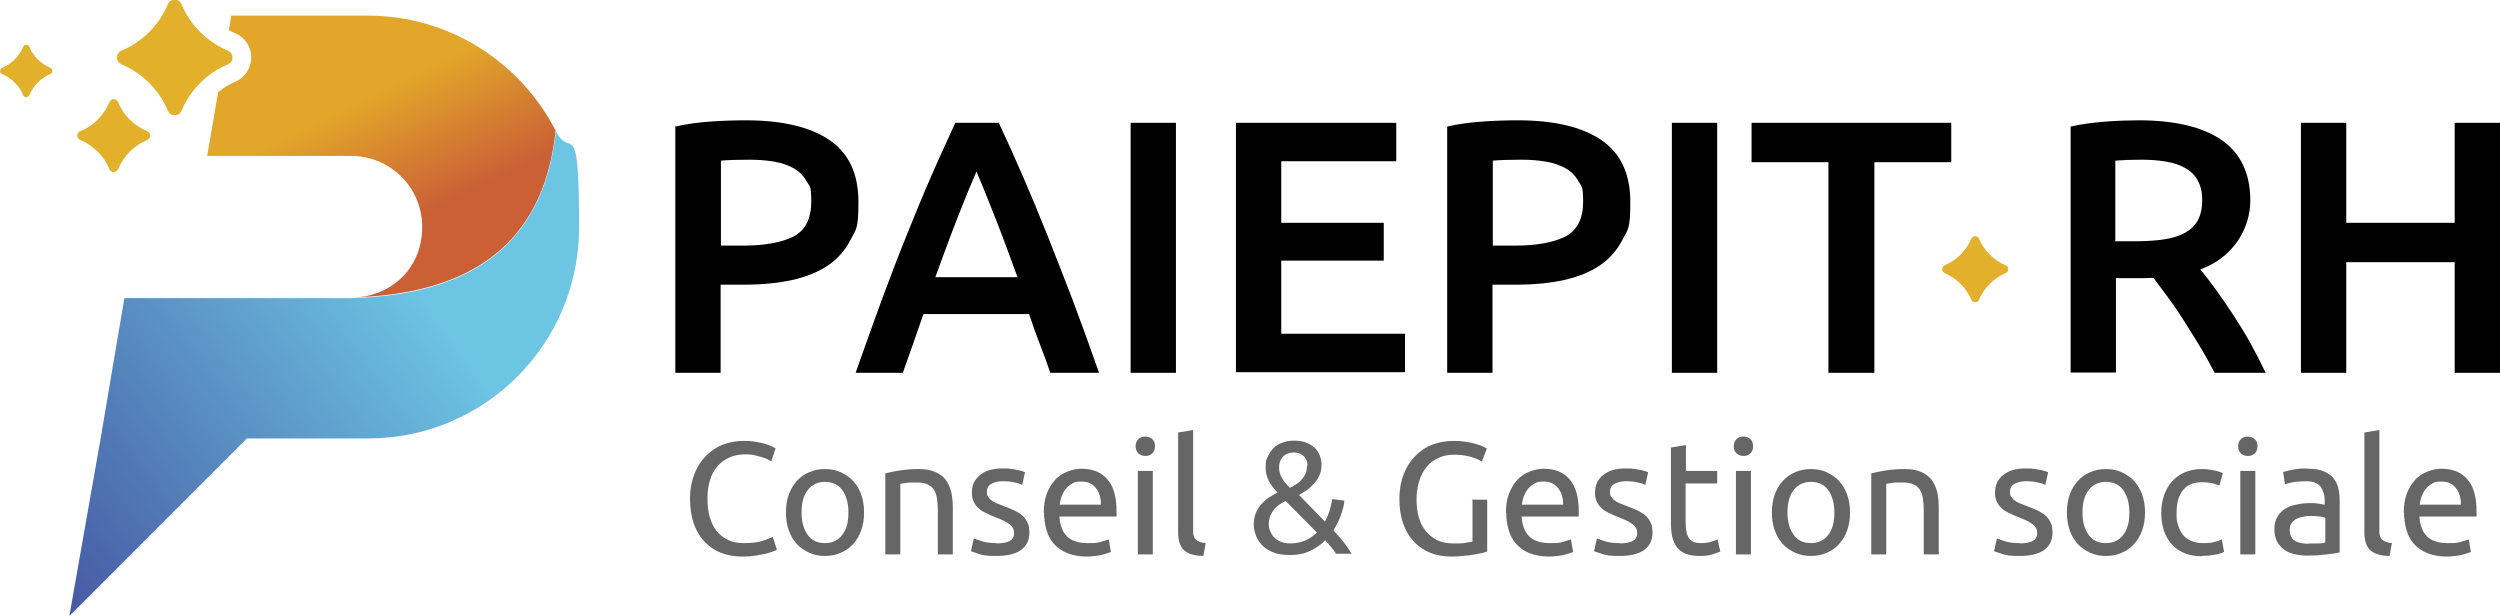
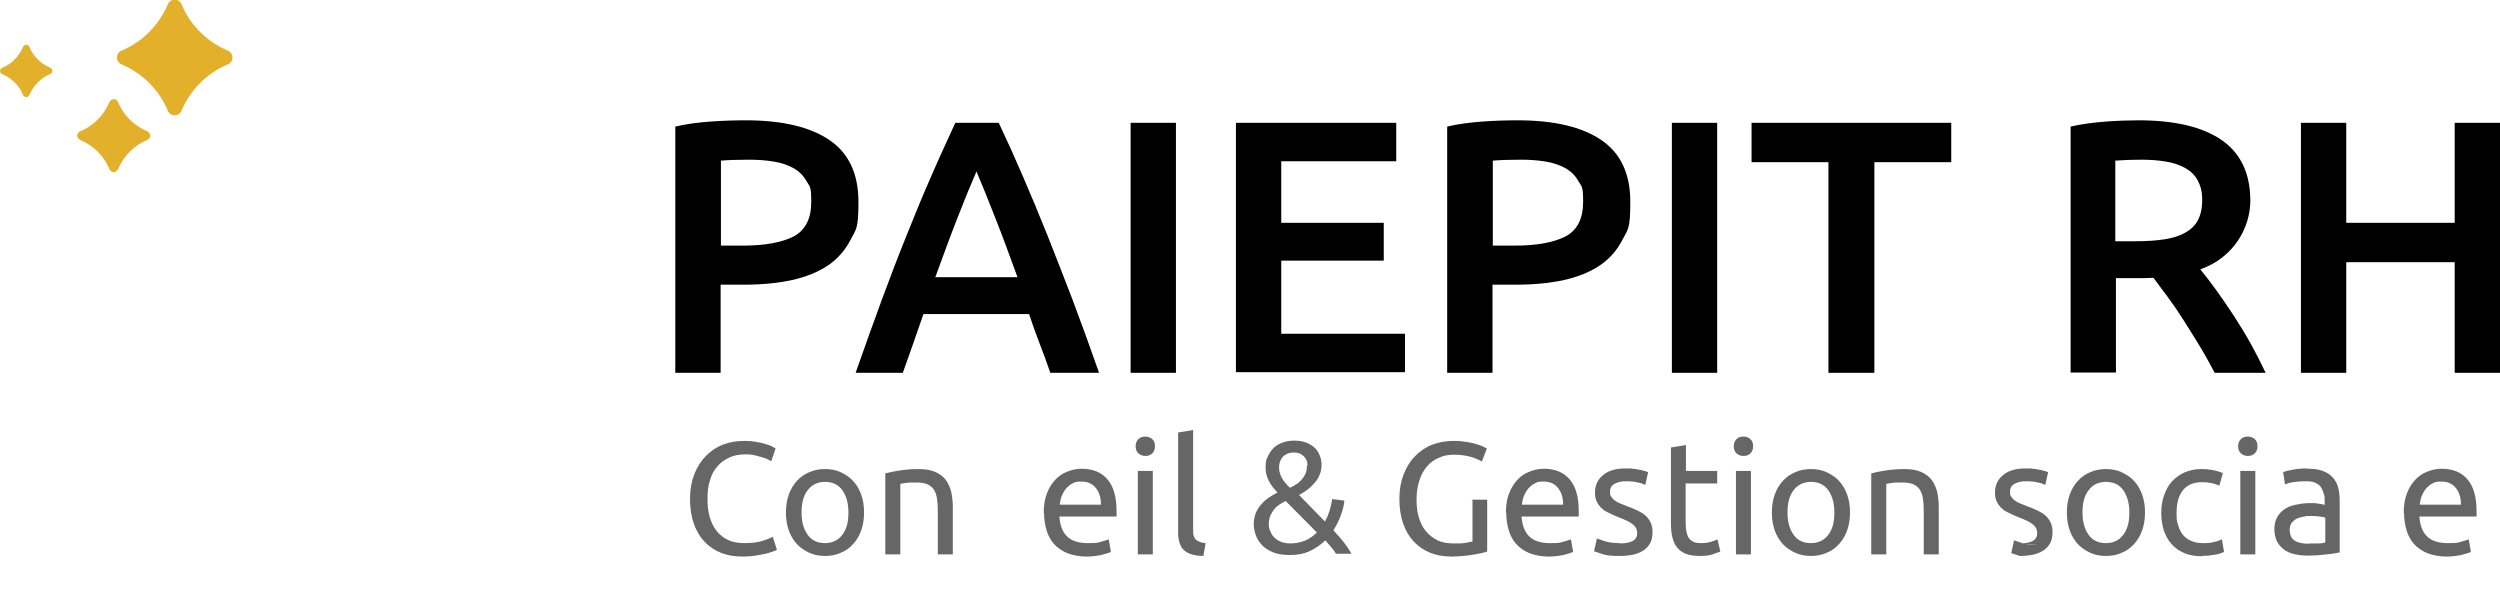
<svg xmlns="http://www.w3.org/2000/svg" id="Calque_1" version="1.1" viewBox="0 0 800 197">
  <defs>
    <style>
      .st0 {
        fill: none;
      }

      .st1 {
        clip-path: url(#clippath-1);
      }

      .st2 {
        fill: #e2b02a;
      }

      .st3 {
        fill: #666;
      }

      .st4 {
        fill: url(#Dégradé_sans_nom_9);
      }

      .st5 {
        clip-path: url(#clippath);
      }

      .st6 {
        fill: url(#Dégradé_sans_nom_8);
      }
    </style>
    <clipPath id="clippath">
-       <path class="st0" d="M115.1,95.2c-.8,0-1.7.2-2.5.2H39.8l-7.6,44.9-10,56.8,56.8-56.8h38.8c37.3,0,67.5-30.2,67.5-67.5s-2.7-21.5-7.4-30.8c-3.6,32.8-23.1,51.5-62.8,53.3" />
-     </clipPath>
+       </clipPath>
    <linearGradient id="Dégradé_sans_nom_8" data-name="Dégradé sans nom 8" x1="-500.1" y1="2451.6" x2="-497" y2="2451.6" gradientTransform="translate(-26609.9 -131092.3) rotate(180) scale(53.5 -53.5)" gradientUnits="userSpaceOnUse">
      <stop offset="0" stop-color="#6dc5e4" />
      <stop offset="1" stop-color="#43509e" />
    </linearGradient>
    <clipPath id="clippath-1">
-       <path class="st0" d="M74,5.1l-.8,4.5c.6.4,1.3.7,2,1,3.2,1.3,5.2,4.4,5.2,7.8s-2.1,6.5-5.2,7.8c-1.9.8-3.7,1.9-5.4,3.3l-3.5,20.4h46.1c12.5,0,22.7,10.1,22.7,22.7s-8.8,21.2-20.1,22.5c39.7-1.8,59.3-20.4,62.8-53.3-11.2-21.8-33.9-36.8-60.1-36.8h-43.7Z" />
-     </clipPath>
+       </clipPath>
    <linearGradient id="Dégradé_sans_nom_9" data-name="Dégradé sans nom 9" x1="-663.4" y1="2454.6" x2="-660.4" y2="2454.6" gradientTransform="translate(34333.1 -9148.9) rotate(-90) scale(13.9 -13.9)" gradientUnits="userSpaceOnUse">
      <stop offset="0" stop-color="#cb6037" />
      <stop offset="1" stop-color="#e2a72a" />
    </linearGradient>
  </defs>
  <g>
    <path d="M238.7,38.5c11.6,0,20.5,2.1,26.7,6.3,6.2,4.2,9.3,10.8,9.3,19.8s-.8,8.7-2.5,12.1c-1.7,3.3-4.1,6.1-7.2,8.2s-7,3.7-11.5,4.7c-4.5,1-9.7,1.5-15.6,1.5h-7.3v28.2h-14.5V40.5c3.4-.8,7.1-1.3,11.2-1.6,4.1-.3,7.9-.4,11.4-.4ZM239.8,51.1c-3.7,0-6.7.1-9.1.3v27.2h7c7,0,12.4-1,16.2-2.9,3.8-2,5.7-5.7,5.7-11.1s-.5-4.8-1.5-6.6c-1-1.8-2.4-3.2-4.2-4.2-1.8-1-3.9-1.7-6.3-2.1-2.4-.4-5-.6-7.8-.6Z" />
    <path d="M336.1,119.3c-1.1-3.2-2.2-6.3-3.4-9.3-1.2-3.1-2.3-6.2-3.4-9.5h-33.8c-1.1,3.2-2.2,6.4-3.3,9.5s-2.2,6.2-3.3,9.3h-15.1c3-8.5,5.8-16.4,8.5-23.7s5.3-14.1,7.9-20.5c2.6-6.5,5.1-12.6,7.7-18.5,2.5-5.8,5.2-11.6,7.8-17.3h13.9c2.7,5.7,5.3,11.5,7.8,17.3,2.5,5.8,5.1,12,7.7,18.5,2.6,6.5,5.2,13.3,8,20.5,2.7,7.2,5.6,15.1,8.6,23.7h-15.7ZM312.5,54.8c-1.8,4.1-3.8,9-6.1,14.9-2.3,5.8-4.6,12.2-7.1,19h26.3c-2.5-6.8-4.8-13.2-7.2-19.2-2.3-5.9-4.3-10.8-6-14.8Z" />
    <path d="M361.8,39.3h14.5v80h-14.5V39.3Z" />
    <path d="M395.5,119.3V39.3h51.3v12.3h-36.8v19.7h32.8v12.1h-32.8v23.4h39.6v12.3h-54.1Z" />
    <path d="M485.7,38.5c11.6,0,20.5,2.1,26.7,6.3,6.2,4.2,9.3,10.8,9.3,19.8s-.8,8.7-2.5,12.1c-1.7,3.3-4.1,6.1-7.2,8.2s-7,3.7-11.5,4.7c-4.5,1-9.7,1.5-15.6,1.5h-7.3v28.2h-14.5V40.5c3.4-.8,7.1-1.3,11.2-1.6,4.1-.3,7.9-.4,11.4-.4ZM486.8,51.1c-3.7,0-6.7.1-9.1.3v27.2h7c7,0,12.4-1,16.2-2.9,3.8-2,5.7-5.7,5.7-11.1s-.5-4.8-1.5-6.6c-1-1.8-2.4-3.2-4.2-4.2-1.8-1-3.9-1.7-6.3-2.1-2.4-.4-5-.6-7.8-.6Z" />
    <path d="M535,39.3h14.5v80h-14.5V39.3Z" />
    <path d="M624.4,39.3v12.6h-24.6v67.4h-14.7V51.9h-24.6v-12.6h63.8Z" />
    <path d="M684.4,38.5c11.5,0,20.4,2.1,26.5,6.3,6.1,4.2,9.2,10.7,9.2,19.4s-5.3,18.2-16,22c1.5,1.8,3.1,3.9,5,6.5,1.8,2.5,3.7,5.3,5.7,8.3,1.9,3,3.8,6,5.5,9.1s3.3,6.2,4.7,9.2h-16.3c-1.5-2.8-3-5.6-4.7-8.4-1.7-2.8-3.4-5.5-5.1-8.2-1.7-2.7-3.4-5.2-5.1-7.5-1.7-2.3-3.3-4.4-4.7-6.3-1.1,0-2,.1-2.8.1h-9.2v30.2h-14.5V40.5c3.5-.8,7.3-1.3,11.3-1.6,4-.3,7.6-.4,10.7-.4ZM685.4,51.1c-3.1,0-5.9.1-8.5.3v25.8h6.3c3.5,0,6.7-.2,9.3-.6,2.7-.4,4.9-1.1,6.7-2.1,1.8-1,3.2-2.3,4.1-4,.9-1.7,1.4-3.8,1.4-6.5s-.5-4.5-1.4-6.2c-.9-1.7-2.2-3-4-4-1.7-1-3.8-1.7-6.2-2.1-2.4-.4-5-.6-7.8-.6Z" />
    <path d="M785.5,39.3h14.5v80h-14.5v-35.4h-34.7v35.4h-14.5V39.3h14.5v32h34.7v-32Z" />
  </g>
  <g>
-     <path class="st2" d="M641.8,84.9c-3.8-1.6-6.9-4.7-8.5-8.5-.5-1.1-2-1.1-2.5,0-1.6,3.8-4.7,6.9-8.5,8.5-1.1.5-1.1,2,0,2.5,3.8,1.6,6.9,4.7,8.5,8.5.5,1.1,2,1.1,2.5,0,1.6-3.8,4.7-6.9,8.5-8.5,1.1-.5,1.1-2,0-2.5" />
    <path class="st2" d="M16.1,21.7c-3-1.3-5.5-3.7-6.7-6.7-.4-.9-1.6-.9-2,0-1.3,3-3.7,5.5-6.7,6.7-.9.4-.9,1.6,0,2,3,1.3,5.5,3.7,6.7,6.7.4.9,1.6.9,2,0,1.3-3,3.7-5.5,6.7-6.7.9-.4.9-1.6,0-2" />
  </g>
  <g class="st5">
    <rect class="st6" x="-7.9" y="8.6" width="223.4" height="221.7" transform="translate(-50.7 85.2) rotate(-36.5)" />
  </g>
  <g class="st1">
    <rect class="st4" x="52.3" y="-14.8" width="139.7" height="129.9" transform="translate(-9.6 58.8) rotate(-26.1)" />
  </g>
  <g>
    <path class="st2" d="M58.1,35.4c2.8-6.6,8.1-12,14.8-14.8,2-.8,2-3.5,0-4.4-6.6-2.8-12-8.1-14.8-14.8-.4-1-1.3-1.5-2.2-1.5s-1.8.5-2.2,1.5c-2.8,6.6-8.1,12-14.8,14.8-2,.8-2,3.5,0,4.4,6.6,2.8,12,8.1,14.8,14.8.4,1,1.3,1.5,2.2,1.5s1.8-.5,2.2-1.5" />
    <path class="st2" d="M47.1,42c-4.2-1.8-7.6-5.1-9.3-9.3-.5-1.3-2.2-1.3-2.8,0-1.8,4.2-5.1,7.6-9.3,9.3-1.3.5-1.3,2.2,0,2.8,4.2,1.8,7.6,5.1,9.3,9.3.5,1.3,2.2,1.3,2.8,0,1.8-4.2,5.1-7.6,9.3-9.3,1.3-.5,1.3-2.2,0-2.8" />
  </g>
  <g>
    <path class="st3" d="M237.5,178.1c-2.5,0-4.8-.4-6.8-1.2s-3.8-2-5.3-3.6c-1.5-1.6-2.6-3.5-3.4-5.8s-1.2-4.9-1.2-7.9.5-5.6,1.4-7.9c.9-2.3,2.1-4.2,3.7-5.8s3.3-2.8,5.4-3.6c2.1-.8,4.2-1.2,6.6-1.2s2.8.1,4,.3c1.2.2,2.2.4,3.1.7.9.3,1.6.5,2.1.8.5.3.9.5,1.1.6l-1.4,4.1c-.3-.2-.8-.4-1.3-.7-.6-.2-1.2-.5-2-.7-.7-.2-1.5-.4-2.4-.6-.9-.2-1.8-.2-2.6-.2-1.9,0-3.6.3-5.1,1s-2.8,1.6-3.8,2.8c-1.1,1.2-1.9,2.7-2.4,4.5-.6,1.8-.8,3.7-.8,5.9s.2,4.1.7,5.8c.5,1.7,1.2,3.2,2.2,4.5,1,1.2,2.2,2.2,3.7,2.9,1.5.7,3.2,1,5.2,1s4.2-.2,5.7-.7,2.6-.9,3.4-1.3l1.3,4.1c-.2.2-.7.4-1.3.6s-1.4.5-2.3.7c-.9.2-2,.4-3.2.6-1.2.2-2.6.3-4,.3Z" />
    <path class="st3" d="M276.5,164c0,2.1-.3,4-.9,5.7-.6,1.7-1.5,3.2-2.6,4.4s-2.4,2.2-4,2.8c-1.5.7-3.2,1-5,1s-3.5-.3-5-1c-1.5-.7-2.9-1.6-4-2.8s-2-2.7-2.6-4.4c-.6-1.7-.9-3.6-.9-5.7s.3-4,.9-5.7c.6-1.7,1.5-3.2,2.6-4.4s2.4-2.2,4-2.8c1.5-.7,3.2-1,5-1s3.5.3,5,1c1.5.7,2.9,1.6,4,2.8s2,2.7,2.6,4.4c.6,1.7.9,3.6.9,5.7ZM271.5,164c0-3-.7-5.4-2-7.2-1.3-1.8-3.2-2.6-5.5-2.6s-4.2.9-5.5,2.6c-1.4,1.8-2,4.1-2,7.2s.7,5.4,2,7.2c1.3,1.8,3.2,2.6,5.5,2.6s4.2-.9,5.5-2.6c1.4-1.8,2-4.1,2-7.2Z" />
    <path class="st3" d="M283.2,151.5c1.1-.3,2.5-.6,4.4-.9,1.8-.3,3.9-.5,6.3-.5s3.9.3,5.3.9c1.4.6,2.5,1.4,3.4,2.5.8,1.1,1.4,2.4,1.8,3.9.3,1.5.5,3.2.5,5v15h-4.8v-13.9c0-1.6-.1-3-.3-4.2-.2-1.2-.6-2.1-1.1-2.8-.5-.7-1.2-1.2-2.1-1.6-.9-.3-1.9-.5-3.2-.5s-1,0-1.6,0c-.5,0-1.1,0-1.6.1s-.9.1-1.3.2c-.4,0-.7.1-.8.2v22.5h-4.8v-25.9Z" />
-     <path class="st3" d="M318.8,173.9c1.9,0,3.4-.3,4.3-.8s1.4-1.3,1.4-2.5-.5-2.1-1.4-2.8c-.9-.7-2.4-1.5-4.6-2.3-1-.4-2-.8-2.9-1.3-.9-.4-1.8-.9-2.4-1.5-.7-.6-1.2-1.3-1.6-2.1-.4-.8-.6-1.8-.6-3,0-2.4.9-4.2,2.6-5.6,1.7-1.4,4.1-2.1,7.1-2.1s1.5,0,2.3.1c.8,0,1.5.2,2.1.3.6.1,1.2.2,1.7.4.5.1.9.3,1.2.4l-.9,4.1c-.5-.3-1.3-.6-2.4-.8-1.1-.3-2.4-.4-3.9-.4s-2.5.3-3.5.8c-1,.5-1.5,1.4-1.5,2.5s.1,1.1.3,1.5c.2.4.6.8,1,1.2.5.4,1,.7,1.7,1,.7.3,1.5.6,2.5,1,1.3.5,2.4.9,3.4,1.4s1.8,1,2.5,1.6c.7.6,1.2,1.4,1.6,2.2s.6,1.9.6,3.2c0,2.5-.9,4.3-2.7,5.6-1.8,1.3-4.4,1.9-7.8,1.9s-4.2-.2-5.5-.6c-1.3-.4-2.2-.7-2.7-.9l.9-4.1c.5.2,1.4.5,2.6.9,1.2.4,2.8.6,4.8.6Z" />
    <path class="st3" d="M334,164.1c0-2.4.3-4.4,1-6.2s1.6-3.2,2.7-4.4c1.1-1.2,2.4-2,3.9-2.6,1.5-.6,3-.9,4.5-.9,3.6,0,6.3,1.1,8.3,3.4,1.9,2.2,2.9,5.6,2.9,10.2v.8c0,.3,0,.6,0,.9h-18.3c.2,2.8,1,4.9,2.4,6.3,1.4,1.4,3.6,2.2,6.6,2.2s3.1-.1,4.2-.4c1.1-.3,2-.6,2.6-.8l.7,4c-.6.3-1.6.6-3.1,1-1.5.3-3.1.5-4.9.5s-4.3-.4-6-1.1c-1.7-.7-3.1-1.7-4.2-2.9-1.1-1.2-1.9-2.7-2.4-4.4-.5-1.7-.8-3.5-.8-5.6ZM352.3,161.5c0-2.2-.5-3.9-1.6-5.3-1.1-1.4-2.6-2.1-4.6-2.1s-2.1.2-2.9.6c-.8.4-1.5,1-2.1,1.7-.6.7-1,1.5-1.4,2.4-.3.9-.5,1.8-.6,2.7h13.2Z" />
    <path class="st3" d="M366.5,145.9c-.9,0-1.6-.3-2.2-.8-.6-.6-.9-1.3-.9-2.3s.3-1.7.9-2.3,1.3-.8,2.2-.8,1.6.3,2.2.8.9,1.3.9,2.3-.3,1.7-.9,2.3c-.6.6-1.3.8-2.2.8ZM368.9,177.4h-4.8v-26.7h4.8v26.7Z" />
    <path class="st3" d="M385.1,177.9c-2.9,0-5-.7-6.3-1.9-1.2-1.2-1.8-3.1-1.8-5.6v-32l4.8-.8v32c0,.8,0,1.4.2,1.9.1.5.4.9.7,1.2.3.3.7.5,1.2.7.5.2,1.1.3,1.9.4l-.7,4Z" />
    <path class="st3" d="M401.2,167.9c0-1.3.2-2.5.6-3.6.4-1,1-2,1.7-2.8.7-.8,1.5-1.6,2.4-2.2.9-.6,1.9-1.2,2.9-1.7-2.5-2.5-3.8-5.1-3.8-7.8s.2-2.6.7-3.7c.5-1.1,1.1-2,1.9-2.8.8-.8,1.8-1.3,2.9-1.7s2.3-.6,3.7-.6,2.6.2,3.7.6,2,1,2.7,1.6,1.3,1.5,1.7,2.5c.4,1,.6,2,.6,3s-.2,2.3-.6,3.2c-.4,1-.9,1.8-1.6,2.6-.7.8-1.4,1.5-2.3,2.2-.9.6-1.8,1.2-2.7,1.7l8.3,8.5c1.2-2.2,1.9-4.5,2.3-7.2l3.9.5c-.1,1.4-.5,2.9-1.1,4.6-.6,1.7-1.4,3.3-2.4,4.9,1.2,1.3,2.3,2.6,3.3,3.8,1,1.3,1.8,2.5,2.5,3.7h-5c-.4-.7-.9-1.4-1.5-2.1s-1.2-1.4-1.9-2.2c-1.4,1.4-3,2.5-4.9,3.4-1.8.9-4,1.3-6.4,1.3s-4.1-.3-5.5-.9c-1.5-.6-2.7-1.4-3.6-2.4-.9-1-1.5-2-1.9-3.2-.4-1.2-.6-2.3-.6-3.3ZM406,167.8c0,.6.1,1.3.4,2s.6,1.4,1.2,2c.5.6,1.3,1.1,2.1,1.5.9.4,2,.6,3.3.6s3.2-.3,4.6-.9c1.4-.6,2.7-1.5,3.8-2.6l-10-10.1c-.6.3-1.2.7-1.9,1.1-.6.4-1.2.9-1.7,1.5-.5.6-.9,1.3-1.3,2.1-.3.8-.5,1.8-.5,2.9ZM418.4,148.9c0-1.2-.4-2.1-1.2-2.9s-1.8-1.2-3.2-1.2-2.7.5-3.5,1.4c-.8.9-1.2,2-1.2,3.4,0,2.2,1.2,4.4,3.5,6.5.8-.4,1.5-.8,2.1-1.2.7-.4,1.2-1,1.7-1.5.5-.6.9-1.2,1.2-1.9.3-.7.4-1.5.4-2.4Z" />
    <path class="st3" d="M470.9,159.9h5v16.6c-.4.1-1,.3-1.8.5s-1.7.3-2.7.5c-1,.2-2.1.3-3.3.4-1.2.1-2.4.2-3.6.2-2.5,0-4.8-.4-6.8-1.2s-3.8-2-5.3-3.6c-1.5-1.6-2.6-3.5-3.4-5.8-.8-2.3-1.2-4.9-1.2-7.9s.5-5.6,1.4-7.9c.9-2.3,2.1-4.2,3.7-5.8s3.3-2.8,5.4-3.6c2.1-.8,4.3-1.2,6.6-1.2s3,.1,4.3.3,2.3.4,3.2.7c.9.3,1.6.5,2.2.8.6.3.9.5,1.2.6l-1.6,4.2c-1-.6-2.3-1.2-3.9-1.6s-3.3-.6-5-.6-3.5.3-4.9,1c-1.5.6-2.8,1.6-3.8,2.8s-1.9,2.7-2.4,4.5c-.6,1.8-.9,3.7-.9,5.9s.2,4.1.7,5.8c.5,1.7,1.2,3.2,2.3,4.5,1,1.2,2.3,2.2,3.7,2.9s3.2,1,5.3,1,2.7,0,3.7-.2c1-.2,1.7-.3,2.2-.4v-13.2Z" />
    <path class="st3" d="M481.9,164.1c0-2.4.3-4.4,1-6.2s1.6-3.2,2.7-4.4c1.1-1.2,2.4-2,3.9-2.6,1.5-.6,3-.9,4.5-.9,3.6,0,6.3,1.1,8.3,3.4,1.9,2.2,2.9,5.6,2.9,10.2v.8c0,.3,0,.6,0,.9h-18.3c.2,2.8,1,4.9,2.4,6.3,1.4,1.4,3.6,2.2,6.6,2.2s3.1-.1,4.2-.4c1.1-.3,2-.6,2.6-.8l.7,4c-.6.3-1.6.6-3.1,1-1.5.3-3.1.5-4.9.5s-4.3-.4-6-1.1c-1.7-.7-3.1-1.7-4.2-2.9-1.1-1.2-1.9-2.7-2.4-4.4-.5-1.7-.8-3.5-.8-5.6ZM500.2,161.5c0-2.2-.5-3.9-1.6-5.3-1.1-1.4-2.6-2.1-4.6-2.1s-2.1.2-2.9.6c-.8.4-1.5,1-2.1,1.7-.6.7-1,1.5-1.4,2.4-.3.9-.5,1.8-.6,2.7h13.2Z" />
    <path class="st3" d="M518.2,173.9c1.9,0,3.4-.3,4.3-.8s1.4-1.3,1.4-2.5-.5-2.1-1.4-2.8c-.9-.7-2.4-1.5-4.6-2.3-1-.4-2-.8-2.9-1.3-.9-.4-1.8-.9-2.4-1.5-.7-.6-1.2-1.3-1.6-2.1-.4-.8-.6-1.8-.6-3,0-2.4.9-4.2,2.6-5.6,1.7-1.4,4.1-2.1,7.1-2.1s1.5,0,2.3.1c.8,0,1.5.2,2.1.3.6.1,1.2.2,1.7.4.5.1.9.3,1.2.4l-.9,4.1c-.5-.3-1.3-.6-2.4-.8-1.1-.3-2.4-.4-3.9-.4s-2.5.3-3.5.8c-1,.5-1.5,1.4-1.5,2.5s.1,1.1.3,1.5c.2.4.6.8,1,1.2.5.4,1,.7,1.7,1,.7.3,1.5.6,2.5,1,1.3.5,2.4.9,3.4,1.4s1.8,1,2.5,1.6c.7.6,1.2,1.4,1.6,2.2s.6,1.9.6,3.2c0,2.5-.9,4.3-2.7,5.6-1.8,1.3-4.4,1.9-7.8,1.9s-4.2-.2-5.5-.6c-1.3-.4-2.2-.7-2.7-.9l.9-4.1c.5.2,1.4.5,2.6.9,1.2.4,2.8.6,4.8.6Z" />
    <path class="st3" d="M539.4,150.7h10.1v4h-10.1v12.3c0,1.3.1,2.4.3,3.3.2.9.5,1.6.9,2.1.4.5.9.8,1.5,1.1.6.2,1.3.3,2.2.3,1.4,0,2.6-.2,3.5-.5.9-.3,1.5-.6,1.8-.7l.9,3.9c-.5.2-1.3.5-2.5.9-1.2.4-2.6.5-4.1.5s-3.3-.2-4.5-.7c-1.2-.5-2.1-1.2-2.8-2.1-.7-.9-1.2-2.1-1.5-3.4-.3-1.3-.4-2.9-.4-4.7v-23.8l4.8-.8v8.3Z" />
    <path class="st3" d="M557.9,145.9c-.9,0-1.6-.3-2.2-.8-.6-.6-.9-1.3-.9-2.3s.3-1.7.9-2.3,1.3-.8,2.2-.8,1.6.3,2.2.8.9,1.3.9,2.3-.3,1.7-.9,2.3c-.6.6-1.3.8-2.2.8ZM560.3,177.4h-4.8v-26.7h4.8v26.7Z" />
    <path class="st3" d="M592,164c0,2.1-.3,4-.9,5.7-.6,1.7-1.5,3.2-2.6,4.4s-2.4,2.2-4,2.8c-1.5.7-3.2,1-5,1s-3.5-.3-5-1c-1.5-.7-2.9-1.6-4-2.8s-2-2.7-2.6-4.4c-.6-1.7-.9-3.6-.9-5.7s.3-4,.9-5.7c.6-1.7,1.5-3.2,2.6-4.4s2.4-2.2,4-2.8c1.5-.7,3.2-1,5-1s3.5.3,5,1c1.5.7,2.9,1.6,4,2.8s2,2.7,2.6,4.4c.6,1.7.9,3.6.9,5.7ZM587,164c0-3-.7-5.4-2-7.2-1.3-1.8-3.2-2.6-5.5-2.6s-4.2.9-5.5,2.6c-1.4,1.8-2,4.1-2,7.2s.7,5.4,2,7.2c1.3,1.8,3.2,2.6,5.5,2.6s4.2-.9,5.5-2.6c1.4-1.8,2-4.1,2-7.2Z" />
    <path class="st3" d="M598.7,151.5c1.1-.3,2.5-.6,4.4-.9,1.8-.3,3.9-.5,6.3-.5s3.9.3,5.3.9c1.4.6,2.5,1.4,3.4,2.5.8,1.1,1.4,2.4,1.8,3.9.3,1.5.5,3.2.5,5v15h-4.8v-13.9c0-1.6-.1-3-.3-4.2-.2-1.2-.6-2.1-1.1-2.8-.5-.7-1.2-1.2-2.1-1.6-.9-.3-1.9-.5-3.2-.5s-1,0-1.6,0c-.5,0-1.1,0-1.6.1s-.9.1-1.3.2c-.4,0-.7.1-.8.2v22.5h-4.8v-25.9Z" />
-     <path class="st3" d="M646.2,173.9c1.9,0,3.4-.3,4.3-.8s1.4-1.3,1.4-2.5-.5-2.1-1.4-2.8c-.9-.7-2.4-1.5-4.6-2.3-1-.4-2-.8-2.9-1.3-.9-.4-1.8-.9-2.4-1.5-.7-.6-1.2-1.3-1.6-2.1-.4-.8-.6-1.8-.6-3,0-2.4.9-4.2,2.6-5.6,1.7-1.4,4.1-2.1,7.1-2.1s1.5,0,2.3.1c.8,0,1.5.2,2.1.3.6.1,1.2.2,1.7.4.5.1.9.3,1.2.4l-.9,4.1c-.5-.3-1.3-.6-2.4-.8-1.1-.3-2.4-.4-3.9-.4s-2.5.3-3.5.8c-1,.5-1.5,1.4-1.5,2.5s.1,1.1.3,1.5c.2.4.6.8,1,1.2.5.4,1,.7,1.7,1,.7.3,1.5.6,2.5,1,1.3.5,2.4.9,3.4,1.4s1.8,1,2.5,1.6c.7.6,1.2,1.4,1.6,2.2s.6,1.9.6,3.2c0,2.5-.9,4.3-2.7,5.6-1.8,1.3-4.4,1.9-7.8,1.9s-4.2-.2-5.5-.6c-1.3-.4-2.2-.7-2.7-.9l.9-4.1c.5.2,1.4.5,2.6.9,1.2.4,2.8.6,4.8.6Z" />
+     <path class="st3" d="M646.2,173.9c1.9,0,3.4-.3,4.3-.8s1.4-1.3,1.4-2.5-.5-2.1-1.4-2.8c-.9-.7-2.4-1.5-4.6-2.3-1-.4-2-.8-2.9-1.3-.9-.4-1.8-.9-2.4-1.5-.7-.6-1.2-1.3-1.6-2.1-.4-.8-.6-1.8-.6-3,0-2.4.9-4.2,2.6-5.6,1.7-1.4,4.1-2.1,7.1-2.1s1.5,0,2.3.1c.8,0,1.5.2,2.1.3.6.1,1.2.2,1.7.4.5.1.9.3,1.2.4l-.9,4.1c-.5-.3-1.3-.6-2.4-.8-1.1-.3-2.4-.4-3.9-.4s-2.5.3-3.5.8c-1,.5-1.5,1.4-1.5,2.5s.1,1.1.3,1.5c.2.4.6.8,1,1.2.5.4,1,.7,1.7,1,.7.3,1.5.6,2.5,1,1.3.5,2.4.9,3.4,1.4s1.8,1,2.5,1.6c.7.6,1.2,1.4,1.6,2.2s.6,1.9.6,3.2c0,2.5-.9,4.3-2.7,5.6-1.8,1.3-4.4,1.9-7.8,1.9c-1.3-.4-2.2-.7-2.7-.9l.9-4.1c.5.2,1.4.5,2.6.9,1.2.4,2.8.6,4.8.6Z" />
    <path class="st3" d="M686.4,164c0,2.1-.3,4-.9,5.7-.6,1.7-1.5,3.2-2.6,4.4s-2.4,2.2-4,2.8c-1.5.7-3.2,1-5,1s-3.5-.3-5-1c-1.5-.7-2.9-1.6-4-2.8s-2-2.7-2.6-4.4c-.6-1.7-.9-3.6-.9-5.7s.3-4,.9-5.7c.6-1.7,1.5-3.2,2.6-4.4s2.4-2.2,4-2.8c1.5-.7,3.2-1,5-1s3.5.3,5,1c1.5.7,2.9,1.6,4,2.8s2,2.7,2.6,4.4c.6,1.7.9,3.6.9,5.7ZM681.4,164c0-3-.7-5.4-2-7.2-1.3-1.8-3.2-2.6-5.5-2.6s-4.2.9-5.5,2.6c-1.4,1.8-2,4.1-2,7.2s.7,5.4,2,7.2c1.3,1.8,3.2,2.6,5.5,2.6s4.2-.9,5.5-2.6c1.4-1.8,2-4.1,2-7.2Z" />
    <path class="st3" d="M704.7,178c-2.2,0-4-.3-5.7-1-1.6-.7-3-1.6-4.1-2.9-1.1-1.2-1.9-2.7-2.5-4.4-.5-1.7-.8-3.6-.8-5.6s.3-3.9.9-5.6,1.4-3.2,2.5-4.4c1.1-1.2,2.4-2.2,4-2.9,1.6-.7,3.4-1.1,5.3-1.1s2.4.1,3.6.3c1.2.2,2.3.5,3.4,1l-1.1,4c-.7-.3-1.5-.6-2.5-.8-.9-.2-1.9-.3-3-.3-2.7,0-4.7.8-6.1,2.5s-2.1,4.1-2.1,7.3.2,2.8.5,3.9c.3,1.2.8,2.2,1.5,3.1.7.9,1.6,1.5,2.7,2,1.1.5,2.4.7,4,.7s2.4-.1,3.4-.4c1-.2,1.8-.5,2.4-.8l.7,4c-.3.2-.7.3-1.2.5-.5.2-1.1.3-1.7.4-.6.1-1.3.2-2.1.3-.7,0-1.4.1-2.1.1Z" />
    <path class="st3" d="M719.3,145.9c-.9,0-1.6-.3-2.2-.8-.6-.6-.9-1.3-.9-2.3s.3-1.7.9-2.3,1.3-.8,2.2-.8,1.6.3,2.2.8.9,1.3.9,2.3-.3,1.7-.9,2.3c-.6.6-1.3.8-2.2.8ZM721.7,177.4h-4.8v-26.7h4.8v26.7Z" />
    <path class="st3" d="M738.5,150c1.9,0,3.5.2,4.8.7,1.3.5,2.4,1.2,3.2,2.1.8.9,1.4,2,1.7,3.2s.5,2.6.5,4.1v16.7c-.4,0-1,.2-1.7.3-.7.1-1.6.2-2.5.3-.9.1-1.9.2-3,.3-1.1,0-2.1.1-3.2.1-1.5,0-2.9-.2-4.2-.5-1.3-.3-2.4-.8-3.3-1.5-.9-.7-1.6-1.5-2.2-2.6-.5-1.1-.8-2.4-.8-3.9s.3-2.7.9-3.8c.6-1.1,1.4-1.9,2.4-2.6s2.2-1.1,3.6-1.4c1.4-.3,2.8-.5,4.3-.5s1,0,1.5,0,1,.1,1.5.2c.5,0,.9.2,1.2.2.3,0,.6.1.7.2v-1.3c0-.8,0-1.6-.3-2.3-.2-.8-.5-1.5-.9-2.1-.4-.6-1.1-1.1-1.8-1.4-.8-.4-1.8-.5-3-.5s-2.9.1-4.1.3c-1.2.2-2.1.5-2.6.7l-.6-3.9c.6-.3,1.6-.5,3.1-.8,1.4-.3,3-.4,4.7-.4ZM738.9,173.9c1.1,0,2.1,0,3,0,.9,0,1.6-.1,2.2-.3v-7.9c-.3-.2-.9-.3-1.7-.4-.8-.1-1.7-.2-2.8-.2s-1.5,0-2.3.2c-.8.1-1.5.3-2.2.6-.7.3-1.2.8-1.7,1.3-.4.6-.7,1.3-.7,2.2,0,1.7.5,2.9,1.6,3.6,1.1.7,2.6,1,4.5,1Z" />
-     <path class="st3" d="M764.7,177.9c-2.9,0-5-.7-6.3-1.9-1.2-1.2-1.8-3.1-1.8-5.6v-32l4.8-.8v32c0,.8,0,1.4.2,1.9.1.5.4.9.7,1.2.3.3.7.5,1.2.7.5.2,1.1.3,1.9.4l-.7,4Z" />
    <path class="st3" d="M769.2,164.1c0-2.4.3-4.4,1-6.2s1.6-3.2,2.7-4.4c1.1-1.2,2.4-2,3.9-2.6,1.5-.6,3-.9,4.5-.9,3.6,0,6.3,1.1,8.3,3.4,1.9,2.2,2.9,5.6,2.9,10.2v.8c0,.3,0,.6,0,.9h-18.3c.2,2.8,1,4.9,2.4,6.3,1.4,1.4,3.6,2.2,6.6,2.2s3.1-.1,4.2-.4c1.1-.3,2-.6,2.6-.8l.7,4c-.6.3-1.6.6-3.1,1-1.5.3-3.1.5-4.9.5s-4.3-.4-6-1.1c-1.7-.7-3.1-1.7-4.2-2.9-1.1-1.2-1.9-2.7-2.4-4.4-.5-1.7-.8-3.5-.8-5.6ZM787.5,161.5c0-2.2-.5-3.9-1.6-5.3-1.1-1.4-2.6-2.1-4.6-2.1s-2.1.2-2.9.6c-.8.4-1.5,1-2.1,1.7-.6.7-1,1.5-1.4,2.4-.3.9-.5,1.8-.6,2.7h13.2Z" />
  </g>
</svg>